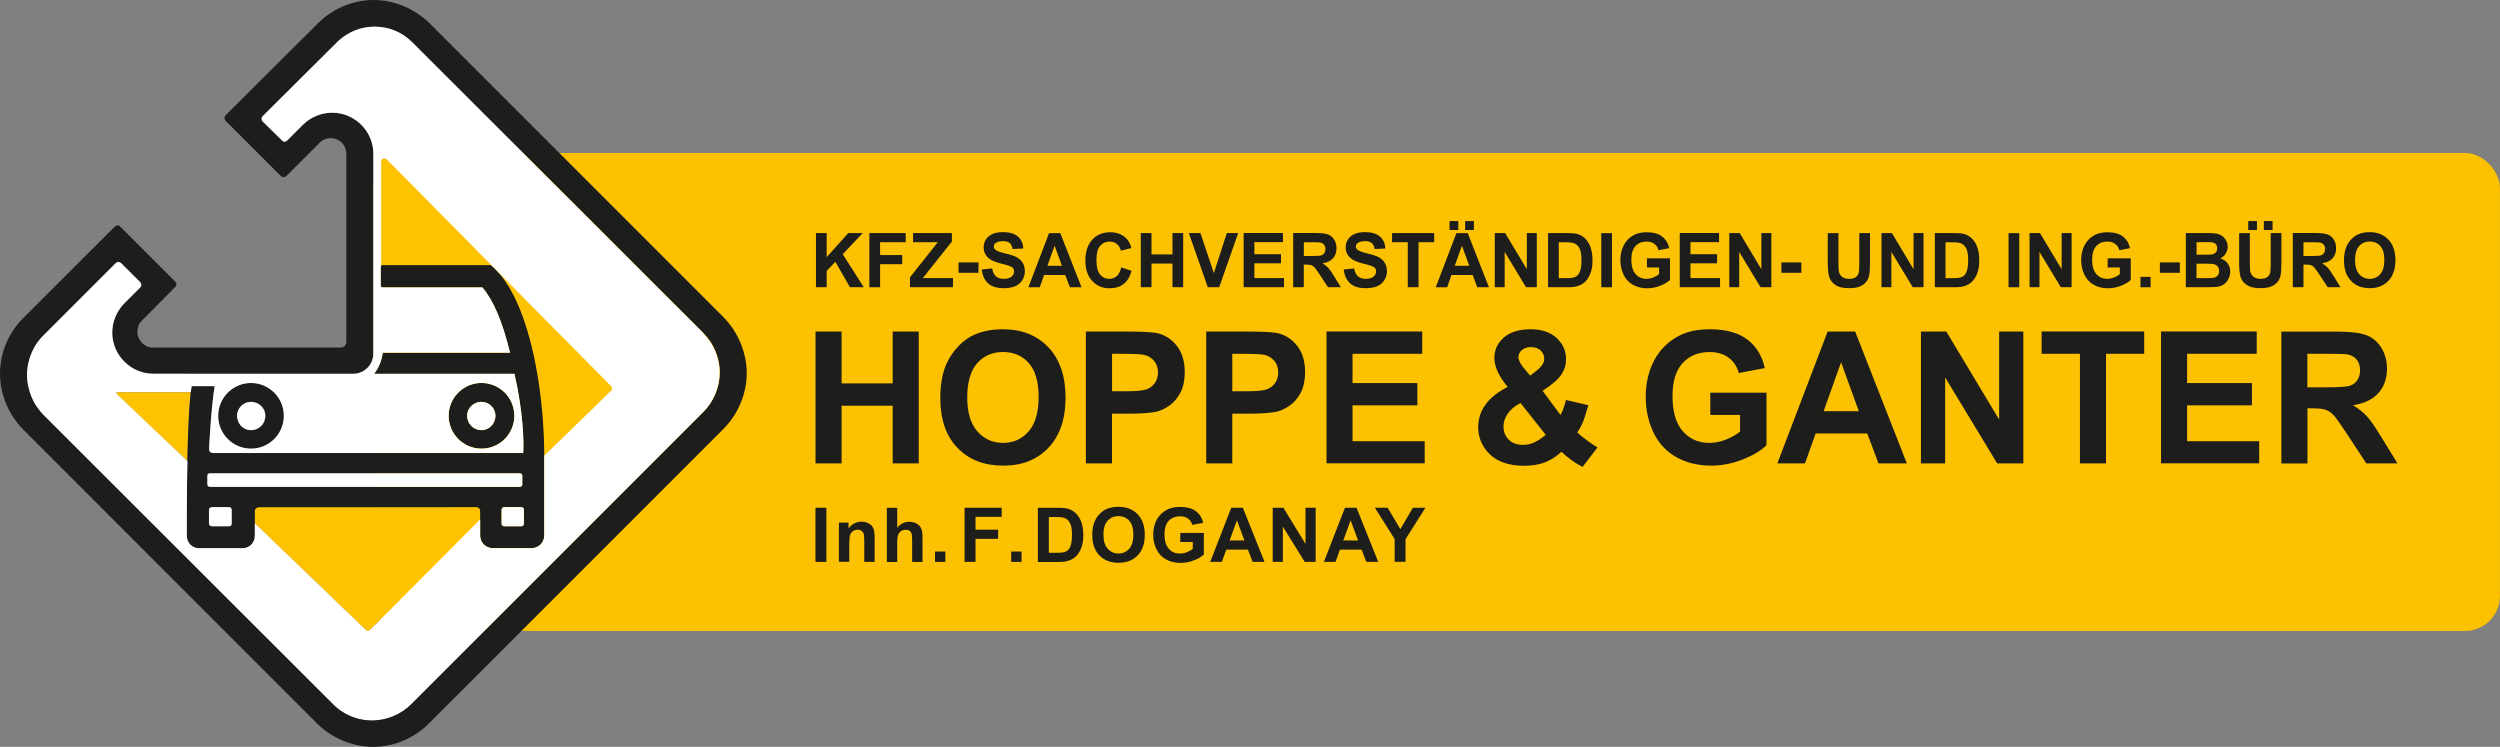
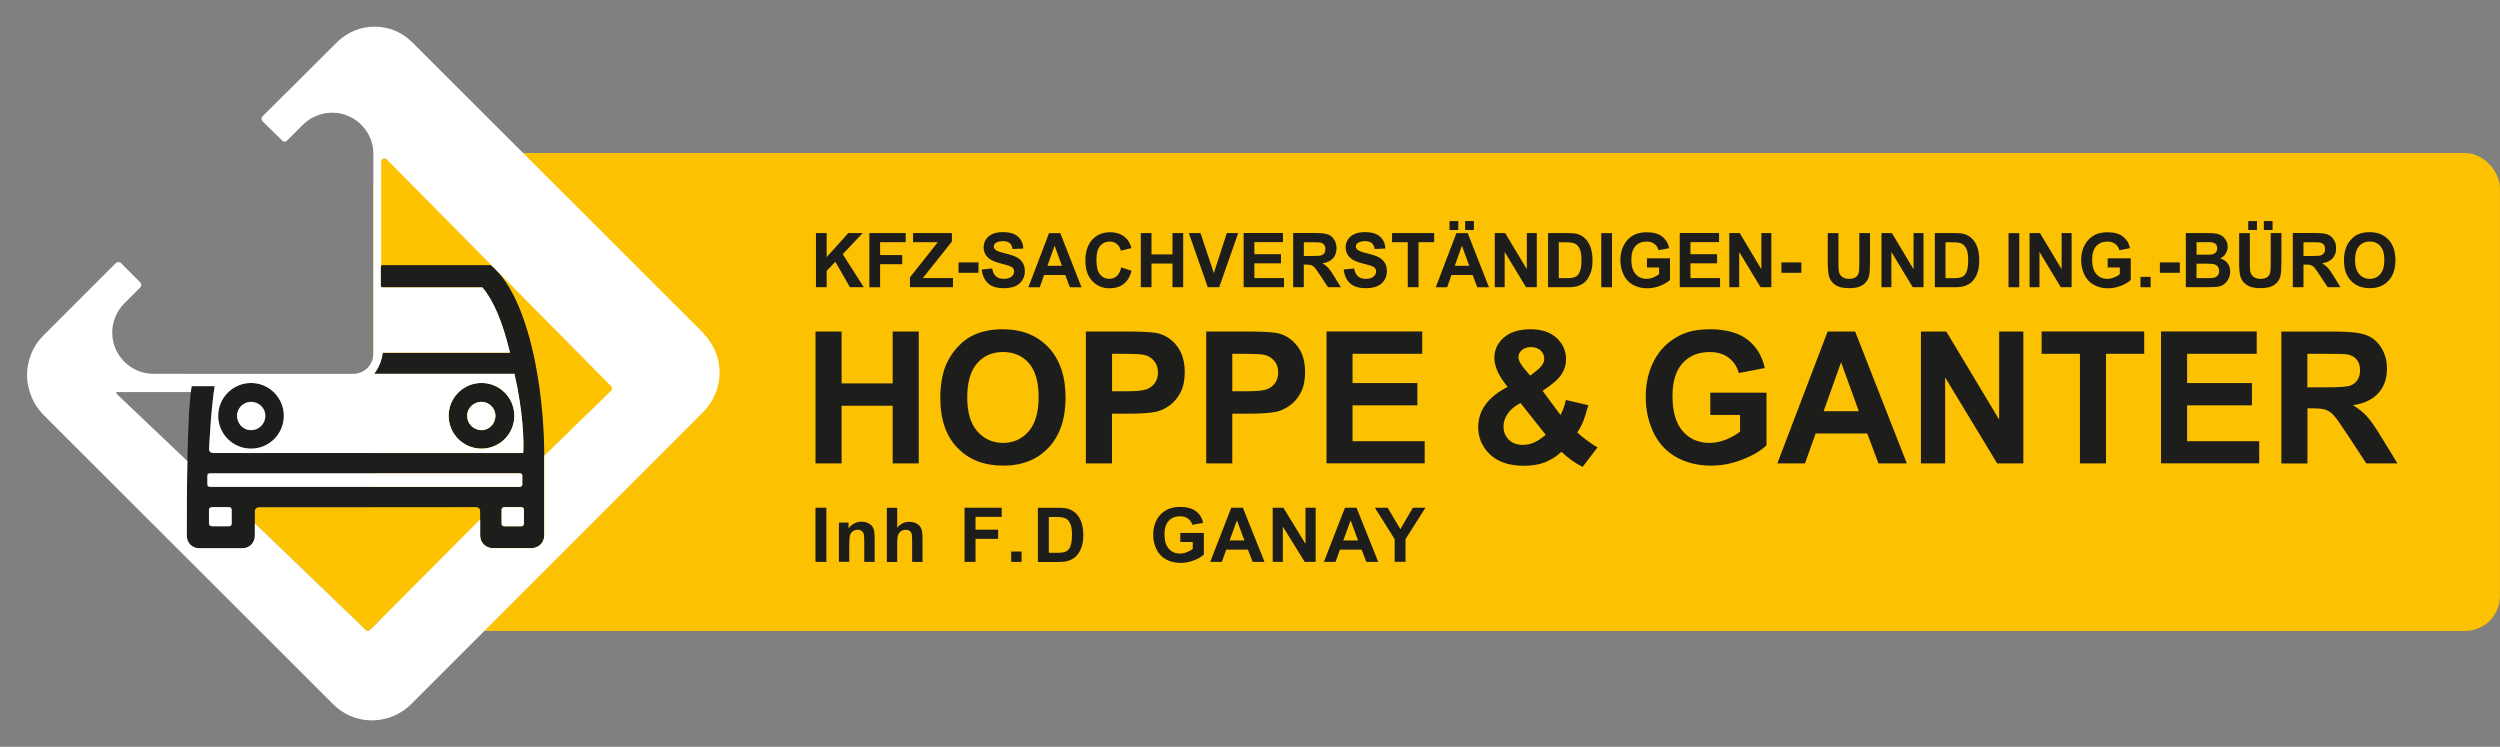
<svg xmlns="http://www.w3.org/2000/svg" id="Ebene_2" data-name="Ebene 2" viewBox="0 0 494.81 147.81">
  <rect x="0" y="0" width="494.81" height="147.81" fill="#808080" stroke="none" />
  <defs>
    <style>
      .cls-1 {
        fill: #1d1d1b;
      }

      .cls-2 {
        fill: #fcc100;
      }

      .cls-3 {
        fill: #fff;
      }

      .cls-4 {
        fill: #fdc200;
      }
    </style>
  </defs>
  <g id="Ebene_1-2" data-name="Ebene 1">
    <g>
      <rect class="cls-2" x="73.9" y="30.28" width="420.9" height="94.6" rx="6.91" ry="6.91" />
      <g>
        <path class="cls-1" d="M466.92,48.72c.54-.61,1.24-.92,2.11-.92s1.57.3,2.1.91c.53.6.79,1.52.79,2.75s-.27,2.18-.81,2.8c-.54.62-1.24.93-2.08.93s-1.54-.31-2.09-.94c-.55-.63-.82-1.55-.82-2.76s.27-2.16.8-2.77M465.32,55.58c.92.97,2.16,1.46,3.72,1.46s2.77-.49,3.69-1.47c.92-.98,1.38-2.33,1.38-4.06s-.46-3.11-1.39-4.09c-.93-.98-2.16-1.47-3.71-1.47-.86,0-1.61.14-2.26.42-.49.21-.94.53-1.36.97-.41.43-.74.92-.98,1.47-.32.74-.48,1.66-.48,2.75,0,1.71.46,3.05,1.38,4.02M455.91,47.95h1.65c.86,0,1.38.01,1.55.04.34.06.61.2.8.42.19.22.28.51.28.87,0,.32-.07.59-.22.81-.14.21-.34.36-.59.45-.25.09-.89.13-1.9.13h-1.57v-2.72ZM455.91,56.85v-4.48h.43c.49,0,.84.04,1.07.12.22.08.44.23.64.45.2.22.57.74,1.12,1.57l1.53,2.33h2.53l-1.28-2.09c-.51-.83-.91-1.41-1.21-1.74-.3-.32-.67-.62-1.13-.9.92-.14,1.61-.47,2.08-.99.46-.52.69-1.19.69-1.99,0-.63-.15-1.2-.46-1.69-.31-.49-.71-.84-1.22-1.03-.51-.19-1.32-.29-2.44-.29h-4.46v10.72h2.12ZM449.8,43.76h-1.73v1.76h1.73v-1.76ZM446.71,43.76h-1.73v1.76h1.73v-1.76ZM443.18,51.85c0,1.2.07,2.11.21,2.72.1.41.29.81.59,1.19.3.38.71.69,1.23.92.52.24,1.28.35,2.28.35.83,0,1.5-.11,2.02-.32.51-.22.93-.51,1.24-.87.31-.37.52-.81.63-1.35.11-.53.17-1.44.17-2.73v-5.63h-2.12v5.93c0,.85-.03,1.46-.09,1.82-.06.37-.24.67-.55.93-.3.25-.76.38-1.36.38s-1.06-.13-1.4-.4c-.34-.27-.56-.62-.65-1.06-.05-.27-.08-.87-.08-1.79v-5.8h-2.12v5.72ZM436.45,52.18c.96,0,1.59.05,1.88.15.29.1.51.27.66.49s.23.5.23.82c0,.38-.1.68-.3.91-.2.23-.46.37-.77.43-.2.04-.69.07-1.45.07h-1.96v-2.87h1.71ZM435.96,47.92c1,0,1.6.01,1.81.04.35.04.62.17.8.38.18.21.27.48.27.81s-.1.63-.31.84c-.21.21-.49.34-.85.38-.2.03-.71.04-1.54.04h-1.39v-2.48h1.22ZM432.62,56.85h3.57c1.35,0,2.2-.03,2.56-.07.56-.06,1.04-.23,1.42-.51.38-.27.69-.64.91-1.11.22-.46.33-.93.33-1.42,0-.62-.17-1.16-.51-1.62-.34-.46-.84-.78-1.47-.97.45-.21.81-.52,1.08-.94.26-.42.4-.88.4-1.38,0-.46-.11-.88-.32-1.25-.22-.37-.49-.67-.81-.9-.32-.22-.69-.37-1.1-.44-.41-.07-1.03-.11-1.86-.11h-4.19v10.72ZM431.44,51.94h-3.95v2.05h3.95v-2.05ZM425.66,54.8h-2.01v2.05h2.01v-2.05ZM419.57,52.91v1.36c-.32.25-.7.47-1.15.65-.45.18-.89.27-1.33.27-.9,0-1.62-.32-2.18-.95-.55-.64-.83-1.59-.83-2.86,0-1.18.27-2.07.82-2.67.55-.6,1.28-.9,2.21-.9.61,0,1.12.15,1.53.46.41.3.69.72.83,1.25l2.11-.4c-.21-.98-.68-1.75-1.41-2.31-.73-.56-1.75-.84-3.05-.84-1,0-1.84.18-2.51.53-.88.46-1.55,1.13-2.01,2-.46.87-.69,1.86-.69,2.97,0,1.03.21,1.98.62,2.86.41.88,1.03,1.55,1.84,2.02.82.47,1.77.71,2.87.71.86,0,1.72-.17,2.56-.5.84-.33,1.48-.72,1.93-1.16v-4.27h-4.57v1.81h2.43ZM403.66,56.85v-6.99l4.23,6.99h2.13v-10.72h-1.97v7.16l-4.29-7.16h-2.06v10.72h1.97ZM399.66,46.14h-2.12v10.72h2.12v-10.72ZM386.01,47.95c.86,0,1.44.03,1.74.1.4.09.72.26.98.51.26.25.46.59.6,1.04.14.44.22,1.08.22,1.91s-.07,1.48-.22,1.96c-.14.48-.33.82-.55,1.03-.23.21-.51.36-.86.45-.26.07-.69.1-1.28.1h-1.58v-7.1h.95ZM382.94,56.85h3.99c.78,0,1.41-.08,1.88-.23.62-.21,1.12-.49,1.49-.86.49-.48.86-1.11,1.12-1.89.22-.64.32-1.4.32-2.28,0-1-.11-1.85-.34-2.53-.23-.69-.56-1.27-1-1.74-.44-.47-.97-.8-1.58-.99-.46-.14-1.12-.2-2-.2h-3.87v10.72ZM374.35,56.85v-6.99l4.23,6.99h2.13v-10.72h-1.97v7.16l-4.29-7.16h-2.06v10.72h1.97ZM361.76,51.85c0,1.2.07,2.11.21,2.72.1.41.3.81.59,1.19.3.38.71.69,1.23.92.52.24,1.28.35,2.28.35.83,0,1.5-.11,2.02-.32.51-.22.93-.51,1.23-.87.31-.37.52-.81.63-1.35.11-.53.17-1.44.17-2.73v-5.63h-2.12v5.93c0,.85-.03,1.46-.09,1.82-.06.37-.25.67-.55.93-.31.25-.76.38-1.36.38s-1.06-.13-1.4-.4c-.34-.27-.56-.62-.65-1.06-.05-.27-.08-.87-.08-1.79v-5.8h-2.12v5.72ZM356.53,51.94h-3.95v2.05h3.95v-2.05ZM344.23,56.85v-6.99l4.23,6.99h2.13v-10.72h-1.97v7.16l-4.29-7.16h-2.06v10.72h1.97ZM340.44,56.85v-1.81h-5.86v-2.92h5.27v-1.81h-5.27v-2.38h5.66v-1.81h-7.78v10.72h7.98ZM328.37,52.91v1.36c-.32.25-.7.47-1.15.65-.45.18-.89.27-1.33.27-.9,0-1.62-.32-2.18-.95-.55-.64-.83-1.59-.83-2.86,0-1.18.27-2.07.82-2.67.55-.6,1.28-.9,2.21-.9.61,0,1.12.15,1.53.46.41.3.69.72.83,1.25l2.11-.4c-.21-.98-.68-1.75-1.41-2.31-.73-.56-1.75-.84-3.05-.84-1,0-1.84.18-2.51.53-.88.46-1.55,1.13-2.01,2-.46.87-.69,1.86-.69,2.97,0,1.03.21,1.98.62,2.86.41.88,1.02,1.55,1.84,2.02.82.47,1.77.71,2.87.71.86,0,1.72-.17,2.56-.5.84-.33,1.48-.72,1.93-1.16v-4.27h-4.56v1.81h2.43ZM319.05,46.14h-2.12v10.72h2.12v-10.72ZM309.47,47.95c.86,0,1.44.03,1.74.1.4.09.72.26.98.51.26.25.46.59.6,1.04.14.44.22,1.08.22,1.91s-.07,1.48-.22,1.96c-.14.48-.33.82-.56,1.03-.23.21-.51.36-.85.45-.26.07-.69.1-1.28.1h-1.58v-7.1h.95ZM306.4,56.85h3.99c.78,0,1.41-.08,1.87-.23.63-.21,1.12-.49,1.49-.86.49-.48.86-1.11,1.12-1.89.22-.64.32-1.4.32-2.28,0-1-.11-1.85-.34-2.53-.23-.69-.56-1.27-1-1.74-.44-.47-.97-.8-1.58-.99-.46-.14-1.13-.2-2-.2h-3.87v10.72ZM297.81,56.85v-6.99l4.23,6.99h2.13v-10.72h-1.97v7.16l-4.29-7.16h-2.06v10.72h1.97ZM291.72,43.76h-1.73v1.76h1.73v-1.76ZM288.63,43.76h-1.73v1.76h1.73v-1.76ZM287.93,52.61l1.42-3.98,1.45,3.98h-2.86ZM290.5,46.14h-2.24l-4.09,10.72h2.25l.86-2.43h4.19l.92,2.43h2.31l-4.2-10.72ZM280.76,56.85v-8.91h3.1v-1.81h-8.34v1.81h3.11v8.91h2.12ZM267.24,56.1c.71.63,1.73.94,3.06.94.91,0,1.67-.13,2.28-.39.61-.26,1.08-.66,1.42-1.19.33-.54.5-1.11.5-1.73,0-.68-.14-1.25-.42-1.71-.28-.46-.67-.82-1.16-1.09-.49-.27-1.26-.52-2.29-.77-1.03-.25-1.68-.49-1.95-.72-.21-.18-.32-.4-.32-.65,0-.28.11-.5.34-.67.35-.26.83-.39,1.45-.39s1.04.12,1.34.36c.3.24.49.64.58,1.19l2.12-.09c-.03-.98-.38-1.77-1.05-2.36-.67-.59-1.66-.89-2.97-.89-.81,0-1.5.12-2.07.37-.57.25-1.01.61-1.31,1.08-.3.48-.46.99-.46,1.53,0,.85.32,1.57.97,2.16.46.42,1.26.77,2.39,1.06.88.22,1.45.38,1.7.47.36.13.62.29.76.46.14.18.22.39.22.65,0,.39-.17.74-.52,1.03-.35.3-.86.44-1.54.44-.64,0-1.16-.16-1.54-.5-.38-.33-.63-.85-.76-1.56l-2.06.21c.14,1.2.56,2.11,1.27,2.74M258.05,47.95h1.65c.86,0,1.38.01,1.55.04.34.06.61.2.8.42.19.22.28.51.28.87,0,.32-.07.59-.21.81-.14.21-.34.36-.59.45-.25.09-.89.13-1.9.13h-1.57v-2.72ZM258.05,56.85v-4.48h.43c.49,0,.84.04,1.07.12.22.08.43.23.64.45.2.22.57.74,1.12,1.57l1.53,2.33h2.54l-1.28-2.09c-.51-.83-.91-1.41-1.21-1.74-.3-.32-.68-.62-1.13-.9.92-.14,1.61-.47,2.08-.99.46-.52.69-1.19.69-1.99,0-.63-.15-1.2-.46-1.69-.3-.49-.71-.84-1.22-1.03-.51-.19-1.32-.29-2.44-.29h-4.46v10.72h2.12ZM254.13,56.85v-1.81h-5.86v-2.92h5.27v-1.81h-5.27v-2.38h5.66v-1.81h-7.78v10.72h7.98ZM241.31,56.85l3.76-10.72h-2.25l-2.57,7.93-2.65-7.93h-2.3l3.75,10.72h2.26ZM227.91,56.85v-4.69h4.15v4.69h2.12v-10.72h-2.12v4.22h-4.15v-4.22h-2.12v10.72h2.12ZM221.04,54.64c-.4.36-.89.55-1.45.55-.76,0-1.38-.29-1.86-.86-.48-.57-.72-1.54-.72-2.89,0-1.28.24-2.2.73-2.77.49-.57,1.12-.86,1.89-.86.56,0,1.04.16,1.43.48.39.32.65.76.78,1.32l2.1-.51c-.24-.86-.6-1.52-1.08-1.97-.8-.78-1.84-1.16-3.13-1.16-1.47,0-2.66.49-3.56,1.48-.9.99-1.35,2.37-1.35,4.16,0,1.69.45,3.02,1.35,3.99.9.97,2.04,1.46,3.43,1.46,1.13,0,2.05-.28,2.79-.85.73-.57,1.26-1.44,1.57-2.61l-2.05-.67c-.18.78-.47,1.36-.87,1.73M207.31,52.61l1.42-3.98,1.45,3.98h-2.86ZM209.87,46.14h-2.24l-4.09,10.72h2.25l.86-2.43h4.19l.92,2.43h2.3l-4.2-10.72ZM195.58,56.1c.71.63,1.73.94,3.06.94.91,0,1.67-.13,2.28-.39.61-.26,1.08-.66,1.42-1.19.33-.54.5-1.11.5-1.73,0-.68-.14-1.25-.42-1.71-.28-.46-.67-.82-1.16-1.09-.49-.27-1.26-.52-2.29-.77-1.03-.25-1.68-.49-1.95-.72-.21-.18-.32-.4-.32-.65,0-.28.11-.5.34-.67.35-.26.83-.39,1.45-.39s1.04.12,1.34.36c.3.24.49.64.58,1.19l2.12-.09c-.03-.98-.38-1.77-1.05-2.36-.67-.59-1.66-.89-2.97-.89-.81,0-1.49.12-2.06.37-.57.25-1.01.61-1.31,1.08-.3.48-.46.99-.46,1.53,0,.85.32,1.57.97,2.16.46.42,1.26.77,2.39,1.06.88.22,1.45.38,1.7.47.36.13.62.29.76.46.15.18.22.39.22.65,0,.39-.17.74-.52,1.03-.35.3-.86.44-1.54.44-.65,0-1.16-.16-1.54-.5-.38-.33-.63-.85-.76-1.56l-2.06.21c.14,1.2.56,2.11,1.27,2.74M193.67,51.94h-3.95v2.05h3.95v-2.05ZM188.62,56.85v-1.81h-5.97l5.75-7.23v-1.68h-7.68v1.81h4.89l-5.51,6.96v1.95h8.53ZM174.19,56.85v-4.56h4.38v-1.81h-4.38v-2.54h5.07v-1.81h-7.19v10.72h2.12ZM163.62,56.85v-3.24l1.72-1.79,2.88,5.03h2.74l-4.16-6.54,3.95-4.18h-2.85l-4.28,4.76v-4.76h-2.12v10.72h2.12Z" />
        <path class="cls-1" d="M456.7,70.03h4.02c2.09,0,3.35.03,3.76.09.84.14,1.48.48,1.94,1.02.46.54.69,1.25.69,2.13,0,.78-.17,1.44-.52,1.96-.35.52-.83.89-1.45,1.11-.62.21-2.16.32-4.64.32h-3.82v-6.62ZM456.7,91.72v-10.9h1.05c1.19,0,2.05.1,2.6.3.54.19,1.06.56,1.55,1.08.49.53,1.4,1.81,2.72,3.84l3.73,5.68h6.17l-3.12-5.09c-1.23-2.03-2.21-3.44-2.94-4.24-.73-.8-1.65-1.53-2.76-2.19,2.24-.33,3.93-1.14,5.05-2.41,1.13-1.27,1.69-2.89,1.69-4.85,0-1.54-.37-2.91-1.12-4.11-.74-1.2-1.73-2.03-2.97-2.5-1.24-.47-3.22-.7-5.95-.7h-10.86v26.1h5.16ZM447.15,91.72v-4.4h-14.27v-7.1h12.83v-4.4h-12.83v-5.79h13.78v-4.42h-18.94v26.1h19.43ZM416.83,91.72v-21.69h7.56v-4.42h-20.3v4.42h7.58v21.69h5.16ZM384.99,91.72v-17.02l10.3,17.02h5.18v-26.1h-4.79v17.43l-10.46-17.43h-5.02v26.1h4.79ZM360.94,81.39l3.45-9.69,3.52,9.69h-6.97ZM367.18,65.62h-5.45l-9.95,26.1h5.47l2.11-5.93h10.21l2.23,5.93h5.61l-10.23-26.1ZM344.4,82.12v3.31c-.78.62-1.71,1.14-2.8,1.58-1.08.43-2.17.65-3.25.65-2.19,0-3.95-.78-5.3-2.32-1.35-1.55-2.02-3.87-2.02-6.97,0-2.87.67-5.04,2-6.5,1.33-1.46,3.12-2.19,5.38-2.19,1.49,0,2.73.37,3.72,1.11.99.74,1.67,1.75,2.03,3.04l5.13-.98c-.51-2.4-1.66-4.28-3.44-5.64-1.78-1.36-4.26-2.04-7.43-2.04-2.44,0-4.48.43-6.12,1.3-2.15,1.13-3.78,2.75-4.9,4.86-1.11,2.11-1.67,4.53-1.67,7.25,0,2.5.5,4.82,1.5,6.95,1,2.13,2.49,3.77,4.48,4.91,1.99,1.14,4.32,1.72,6.99,1.72,2.1,0,4.18-.41,6.23-1.22,2.05-.81,3.62-1.75,4.7-2.82v-10.4h-11.12v4.4h5.91ZM305.93,86.06c-.84.71-1.61,1.22-2.32,1.53-.71.31-1.45.46-2.21.46-1.16,0-2.09-.34-2.78-1.03-.69-.68-1.04-1.56-1.04-2.64,0-.86.28-1.69.84-2.51.56-.82,1.4-1.52,2.53-2.1l4.99,6.29ZM301.66,72.92c-.74-.88-1.12-1.63-1.12-2.24,0-.52.22-.98.66-1.38.44-.4,1.05-.6,1.83-.6s1.44.23,1.91.68c.47.45.7,1,.7,1.64,0,.76-.49,1.53-1.46,2.3l-1.32,1.03-1.2-1.42ZM314.29,87.3c-.86-.62-1.57-1.2-2.12-1.72.37-.5.72-1.12,1.05-1.86.32-.74.71-1.92,1.15-3.52l-4.43-1.03c-.3,1.22-.66,2.21-1.08,2.97l-3.55-4.79c1.87-1.2,3.11-2.27,3.73-3.22.62-.95.92-1.95.92-3.01,0-1.66-.62-3.07-1.86-4.22-1.24-1.15-2.97-1.73-5.18-1.73s-4.05.55-5.29,1.65c-1.24,1.1-1.86,2.44-1.86,4.02,0,.86.22,1.76.66,2.72.44.96,1.1,1.96,1.97,3.02-1.94.99-3.4,2.15-4.37,3.48-.98,1.33-1.46,2.84-1.46,4.51,0,1.84.62,3.47,1.86,4.88,1.6,1.83,4,2.74,7.18,2.74,1.6,0,2.99-.22,4.15-.67,1.16-.45,2.26-1.15,3.29-2.1,1.34,1.27,2.73,2.27,4.18,2.99l2.96-3.86c-.41-.2-1.04-.62-1.91-1.24M281.98,91.72v-4.4h-14.28v-7.1h12.83v-4.4h-12.83v-5.79h13.79v-4.42h-18.94v26.1h19.43ZM246.39,70.03c1.86,0,3.1.06,3.71.18.84.15,1.53.54,2.07,1.16.55.62.82,1.4.82,2.35,0,.77-.19,1.45-.58,2.03-.39.58-.93,1.01-1.61,1.28-.68.27-2.04.41-4.08.41h-2.82v-7.41h2.49ZM243.9,91.72v-9.85h3.36c2.34,0,4.12-.12,5.35-.37.91-.2,1.8-.62,2.68-1.24.88-.62,1.6-1.48,2.17-2.57.57-1.09.85-2.44.85-4.04,0-2.08-.49-3.77-1.48-5.08-.99-1.31-2.21-2.16-3.68-2.56-.95-.26-3-.39-6.13-.39h-8.28v26.1h5.16ZM222.58,70.03c1.86,0,3.1.06,3.71.18.84.15,1.53.54,2.08,1.16.54.62.82,1.4.82,2.35,0,.77-.19,1.45-.58,2.03-.39.58-.93,1.01-1.61,1.28-.69.27-2.05.41-4.08.41h-2.82v-7.41h2.49ZM220.09,91.72v-9.85h3.36c2.33,0,4.12-.12,5.35-.37.91-.2,1.8-.62,2.67-1.24.88-.62,1.6-1.48,2.17-2.57.57-1.09.85-2.44.85-4.04,0-2.08-.49-3.77-1.48-5.08-.99-1.31-2.21-2.16-3.68-2.56-.95-.26-3-.39-6.13-.39h-8.28v26.1h5.16ZM193.39,71.91c1.3-1.49,3.02-2.24,5.14-2.24s3.83.74,5.11,2.21c1.28,1.47,1.93,3.7,1.93,6.7s-.66,5.3-1.98,6.81c-1.32,1.51-3.01,2.27-5.06,2.27s-3.75-.76-5.09-2.29c-1.34-1.53-2-3.77-2-6.72s.65-5.25,1.95-6.74M189.49,88.61c2.24,2.37,5.26,3.55,9.06,3.55s6.75-1.19,8.99-3.57c2.24-2.38,3.36-5.68,3.36-9.89s-1.13-7.57-3.39-9.95c-2.26-2.39-5.27-3.58-9.04-3.58-2.08,0-3.91.35-5.51,1.03-1.2.51-2.3,1.29-3.3,2.35-1,1.06-1.8,2.25-2.38,3.58-.78,1.81-1.17,4.04-1.17,6.7,0,4.16,1.12,7.42,3.36,9.78M166.57,91.72v-11.42h10.11v11.42h5.16v-26.1h-5.16v10.27h-10.11v-10.27h-5.16v26.1h5.16Z" />
      </g>
      <g>
        <path class="cls-4" d="M94.58,100.45s-.09-.03-.13-.04c-.06-.01-.12-.03-.17-.03h-43.02c-.47,0-.83.32-.83.75v2.44l21.91,21.07c.08.16.24.25.43.25.26,0,.42-.16.58-.33l21.68-21.75v-1.67c0-.33-.2-.57-.45-.67" />
        <path class="cls-4" d="M120.93,76.44l-22.8-23.05c.25.26.51.53.75.82.08.1.16.2.25.3,1.42,1.75,2.72,4.06,3.86,6.93,1.38,3.46,2.52,7.7,3.3,12.26,1.48,8.34,1.42,15.92,1.42,16v.49l13.22-12.84h0c.08-.17.16-.33.16-.5,0-.18-.08-.34-.17-.42" />
-         <path class="cls-4" d="M23.01,77.65c0,.08,0,.25.09.35l13.95,13.24.03.03s0-.05,0-.08c.06-3.1.16-6.19.31-8.87.03-.52.06-1.03.09-1.51l.03-.92.04-.12c0-.05,0-.1.01-.15,0-.05,0-.1.01-.15.05-.63.11-1.21.17-1.75,0-.01,0-.03,0-.04,0-.01,0-.03,0-.04h-14.74v.04Z" />
        <path class="cls-4" d="M76.07,31.36c-.4,0-.67.24-.67.59v20.63s.02-.03.04-.04c.01,0,.03-.01.04-.02.06-.03.13-.05.2-.05h21.46c.11.1.21.2.32.29.15.13.3.25.44.39l-21.4-21.63c-.08-.08-.25-.17-.42-.17" />
-         <path class="cls-1" d="M143.23,62.81L85,4.58c-2.99-2.91-7.02-4.58-11.06-4.58s-8.07,1.67-10.98,4.58l-18.28,18.2c-.16.16-.25.37-.25.58s.09.42.25.58l10.87,10.87c.16.16.37.25.58.25s.42-.09.58-.25l6.77-6.77c.52-.46,1.21-.7,1.94-.7.84,0,1.67.34,2.27.94.52.52.86,1.38.86,2.18v37.19c0,.65-.49,1.14-1.14,1.14H29.99c-1.54-.16-2.8-1.55-2.8-3.11,0-.85.3-1.63.86-2.18l6.61-6.69c.15-.11.24-.27.25-.46.02-.22-.07-.45-.24-.62l-10.87-10.87c-.12-.16-.31-.25-.51-.25s-.41.09-.57.25L4.58,62.97c-2.91,2.91-4.58,6.91-4.58,10.98s1.67,8.07,4.58,11.06l58.22,58.23c2.87,2.87,7,4.58,11.06,4.58s8.11-1.71,10.98-4.58l58.38-58.38c2.87-2.87,4.58-6.97,4.58-10.98s-1.71-8.19-4.58-11.06M68.51,141.24c-.96-.51-1.83-1.16-2.57-1.93L8.5,81.95c-.39-.4-.73-.84-1.05-1.3-.09-.12-.18-.24-.27-.38-.02-.03-.04-.07-.07-.11-.87-1.38-1.44-2.95-1.65-4.57-.01-.11-.04-.22-.05-.34,0-.08,0-.16-.01-.24-.02-.27-.04-.54-.04-.81,0-.01,0-.03,0-.04,0-1.06.16-2.13.47-3.15.17-.58.4-1.15.66-1.69.13-.27.27-.55.43-.81.03-.05.06-.1.09-.15.19-.32.4-.62.63-.92.05-.07.11-.14.17-.2.12-.15.25-.3.39-.45.1-.11.2-.22.3-.32l14.42-14.42c.08-.08.16-.14.25-.18.08-.03.17-.05.27-.05,0,0,.03,0,.04,0,.15,0,.35.08.49.22l3.78,3.78c.15.15.23.38.23.52,0,.21-.07.36-.23.52l-3.15,3.15c-1.49,1.49-2.38,3.65-2.38,5.78s.85,4.19,2.38,5.74c1.55,1.56,3.6,2.42,5.77,2.42h39.55c1.25,0,2.37-.58,3.1-1.49.31-.39.54-.84.69-1.32.04-.14.08-.27.11-.41.01-.06.02-.12.03-.18.03-.19.05-.39.05-.58V30.45c0-.28-.01-.55-.04-.82-.03-.33-.09-.64-.16-.96-.03-.11-.06-.23-.09-.34-.05-.19-.11-.38-.18-.57-.05-.13-.09-.26-.15-.39-.06-.15-.13-.29-.2-.44-.16-.32-.33-.63-.52-.92-.03-.04-.05-.08-.08-.11-.14-.21-.29-.4-.45-.6,0,0,0-.01-.01-.02-.79-.96-1.79-1.75-2.94-2.26-1.01-.45-2.12-.71-3.29-.72-.01,0-.03,0-.04,0-2.13,0-4.29.89-5.78,2.38l-3.15,3.15c-.14.14-.33.22-.51.22s-.34-.08-.46-.22l-1.91-1.87-1.36-1.33-.59-.58c-.07-.08-.13-.16-.17-.25,0-.02,0-.04-.01-.06-.04-.14-.04-.28,0-.42,0-.02,0-.05.01-.07.04-.09.09-.17.17-.25l14.74-14.66c.52-.52,1.09-.98,1.7-1.37.27-.18.55-.34.84-.49.27-.14.54-.27.81-.38.02,0,.04-.02.06-.03,1.25-.52,2.61-.79,4.02-.79.01,0,.03,0,.04,0,2.79,0,5.41,1.09,7.38,3.06l57.67,57.6c2.05,2.05,3.22,4.88,3.22,7.77s-1.2,5.76-3.22,7.77l-57.83,57.83c-2.04,2.04-4.85,3.21-7.73,3.22-.01,0-.03,0-.04,0-1.78,0-3.56-.46-5.12-1.29" />
        <path class="cls-1" d="M101.8,82.29c0-3.58-2.91-6.5-6.5-6.5s-6.5,2.91-6.5,6.5,2.91,6.5,6.5,6.5,6.5-2.91,6.5-6.5M93.71,80.02c.45-.3,1-.48,1.59-.48,1.5,0,2.76,1.26,2.76,2.76,0,.59-.18,1.14-.48,1.59-.5.76-1.34,1.25-2.28,1.25-1.58,0-2.84-1.26-2.84-2.84,0-.93.49-1.78,1.25-2.28" />
        <path class="cls-1" d="M49.68,88.8c3.58,0,6.5-2.91,6.5-6.5s-2.92-6.5-6.5-6.5-6.5,2.92-6.5,6.5,2.91,6.5,6.5,6.5M49.68,85.13c-.94,0-1.78-.49-2.28-1.25-.3-.45-.48-1-.48-1.59,0-1.5,1.26-2.76,2.76-2.76.59,0,1.14.18,1.59.48.76.5,1.25,1.34,1.25,2.28,0,1.58-1.26,2.84-2.83,2.84" />
        <path class="cls-1" d="M89.66,100.38h4.62c.06,0,.11.02.17.03.04,0,.09.02.13.04.24.11.45.35.45.67v4.89c0,1.37,1.11,2.48,2.48,2.48h7.72c1.37,0,2.48-1.11,2.48-2.48v-16.31c0-.08.06-7.66-1.42-16-.78-4.56-1.92-8.8-3.3-12.26-1.14-2.87-2.44-5.18-3.86-6.93-.08-.1-.16-.21-.25-.31-.25-.29-.5-.56-.75-.81l-.23-.24c-.15-.14-.3-.26-.44-.39-.11-.09-.21-.2-.32-.28h-.01s-.01,0-.01,0h-21.43c-.07,0-.14.02-.2.05-.01,0-.03,0-.04.02-.02,0-.03.03-.04.04-.05.05-.08.1-.08.17v3.78c0,.18.17.35.27.35h19.84c2.19,2.54,3.99,6.77,5.48,12.92h-25.2v.04c-.16,1.42-.79,2.99-1.65,4.08l-.05.06h27.78c1.73,7.54,1.89,13.53,1.73,15.68h-61.26c-.34,0-.91-.1-.91-.75,0-.08.4-8.32,1.1-12.44v-.05s-4.56,0-4.56,0v.03c-.06.35-.11.73-.15,1.15,0,.01,0,.03,0,.04,0,.01,0,.03,0,.04-.06.54-.12,1.12-.17,1.75,0,.05,0,.1-.01.15,0,.05,0,.1-.01.15-.03.34-.05.69-.08,1.05-.03.49-.06,1-.09,1.51-.15,2.69-.24,5.78-.31,8.88,0,.03,0,.05,0,.08-.12,5.79-.12,11.58-.12,14.76,0,1.39,1.05,2.48,2.4,2.48h8.67c1.35,0,2.4-1.09,2.4-2.48v-4.89c0-.43.36-.75.83-.75h38.4ZM103.18,100.38c.29,0,.51.22.51.51v2.76c0,.29-.22.51-.51.51h-3.39c-.29,0-.51-.22-.51-.51v-2.76c0-.29.22-.51.51-.51h3.39ZM102.86,96.36h-61.3c-.3,0-.51-.23-.51-.43v-1.81c0-.27.19-.43.51-.43h61.3c.32,0,.51.16.51.43v1.81c0,.21-.21.43-.51.43M45.86,100.89v2.76c0,.29-.22.51-.51.51h-3.39c-.28,0-.59-.21-.59-.51v-2.76c0-.3.31-.51.59-.51h3.39c.29,0,.51.22.51.51" />
        <path class="cls-3" d="M37.47,80.78c.03-.36.05-.71.08-1.05l-.04.12-.03.92Z" />
        <path class="cls-3" d="M139.23,65.94L81.56,8.34c-1.97-1.97-4.59-3.05-7.38-3.06-.01,0-.03,0-.04,0-1.4,0-2.76.27-4.02.79-.02,0-.04.02-.05.03-.27.11-.54.24-.81.38-.28.15-.57.32-.84.49h0c-.6.39-1.18.85-1.7,1.37l-14.73,14.66c-.08.07-.13.16-.17.24,0,.02,0,.05-.01.07-.04.14-.04.28,0,.42,0,.02,0,.04.01.06.04.09.09.17.17.25l.59.58,1.36,1.33,1.91,1.87c.11.15.27.22.46.22s.37-.08.51-.22l3.15-3.15c1.49-1.49,3.65-2.37,5.78-2.37.01,0,.03,0,.04,0,1.17,0,2.29.26,3.29.72,2.6,1.17,4.48,3.66,4.78,6.61.03.27.04.55.04.83v39.55c0,.94-.33,1.81-.88,2.49-.73.91-1.85,1.49-3.1,1.49H30.37c-2.17,0-4.22-.86-5.77-2.41-1.54-1.55-2.39-3.59-2.39-5.74s.89-4.29,2.38-5.78l3.15-3.15c.16-.16.22-.31.22-.52,0-.15-.08-.38-.22-.52l-3.78-3.78c-.14-.14-.34-.21-.49-.22-.01,0-.03,0-.04,0-.1,0-.19.02-.27.05-.09.04-.17.09-.25.17l-14.42,14.42c-1.23,1.23-2.15,2.83-2.67,4.55-.3,1.02-.47,2.08-.47,3.15,0,.01,0,.03,0,.04,0,.27.02.54.04.81,0,.08,0,.16.01.24.01.11.03.22.05.34.04.32.11.63.18.95.28,1.28.77,2.51,1.47,3.62.02.03.04.07.07.11.08.13.18.25.27.38.32.46.67.89,1.05,1.3l57.43,57.36c.74.77,1.61,1.41,2.57,1.93,1.56.83,3.34,1.29,5.12,1.29.01,0,.03,0,.04,0,2.88-.01,5.7-1.18,7.73-3.22l57.83-57.83c2.01-2.02,3.22-4.92,3.22-7.77s-1.17-5.73-3.22-7.77M49.68,75.8c3.59,0,6.5,2.91,6.5,6.5s-2.91,6.5-6.5,6.5-6.5-2.92-6.5-6.5,2.92-6.5,6.5-6.5M120.94,77.35h0s-13.22,12.85-13.22,12.85v15.81c0,1.37-1.11,2.48-2.48,2.48h-7.72c-1.37,0-2.48-1.11-2.48-2.48v-3.21l-21.68,21.76c-.16.16-.32.32-.58.32-.18,0-.34-.1-.43-.25l-21.91-21.06v2.45c0,1.39-1.05,2.48-2.4,2.48h-8.67c-1.35,0-2.4-1.09-2.4-2.48,0-3.18,0-8.97.12-14.76l-.03-.03-13.94-13.24c-.09-.09-.09-.26-.09-.35v-.04h14.74c.05-.41.1-.8.15-1.15v-.03h4.58v.05c-.71,4.13-1.11,12.36-1.11,12.44,0,.65.57.75.91.75h61.26c.16-2.15,0-8.14-1.73-15.68h-27.78l.05-.06c.86-1.09,1.49-2.65,1.65-4.08v-.04h25.2c-1.49-6.15-3.29-10.38-5.48-12.92h-19.84c-.1,0-.27-.18-.27-.35v-3.78c0-.08.03-.13.08-.17v-20.63c0-.35.27-.59.67-.59.17,0,.34.09.42.17l21.4,21.63c.08.08.15.16.23.24l22.81,23.05c.08.08.17.25.17.42s-.08.33-.16.49M88.8,82.3c0-3.59,2.91-6.5,6.5-6.5s6.5,2.91,6.5,6.5-2.91,6.5-6.5,6.5-6.5-2.92-6.5-6.5" />
        <path class="cls-3" d="M103.37,95.93v-1.81c0-.27-.19-.43-.51-.43h-61.3c-.32,0-.51.16-.51.43v1.81c0,.21.21.43.51.43h61.3c.3,0,.51-.23.51-.43" />
        <path class="cls-3" d="M103.18,100.38h-3.39c-.29,0-.51.22-.51.51v2.76c0,.29.22.51.51.51h3.39c.29,0,.51-.22.51-.51v-2.76c0-.29-.22-.51-.51-.51" />
        <path class="cls-3" d="M45.34,100.38h-3.39c-.28,0-.59.21-.59.51v2.76c0,.3.31.51.59.51h3.39c.29,0,.51-.22.51-.51v-2.76c0-.29-.22-.51-.51-.51" />
        <path class="cls-3" d="M46.98,82.86c.08.37.22.72.42,1.03.5.76,1.34,1.25,2.28,1.25,1.57,0,2.83-1.26,2.83-2.84,0-.94-.49-1.78-1.25-2.28-.3-.2-.65-.34-1.03-.42,0,0-.02,0-.02,0-.17-.03-.35-.06-.54-.06-1.5,0-2.76,1.26-2.76,2.76,0,.19.02.36.05.54,0,0,0,.02,0,.03" />
        <path class="cls-3" d="M97.58,83.88c.2-.3.34-.65.42-1.03,0,0,0-.02,0-.02.03-.17.06-.35.06-.54,0-1.5-1.26-2.76-2.76-2.76-.19,0-.36.02-.54.06,0,0-.02,0-.02,0-.38.07-.72.22-1.03.42-.76.5-1.25,1.35-1.25,2.28,0,1.58,1.26,2.84,2.84,2.84.94,0,1.78-.49,2.28-1.25" />
      </g>
      <g>
        <path class="cls-1" d="M161.4,111.21v-10.72h2.16v10.72h-2.16Z" />
        <path class="cls-1" d="M173.11,111.21h-2.05v-3.96c0-.84-.04-1.38-.13-1.62-.08-.25-.23-.44-.43-.58s-.43-.21-.71-.21c-.35,0-.67.1-.96.29-.28.19-.48.45-.58.77s-.16.92-.16,1.78v3.52h-2.05v-7.76h1.91v1.14c.68-.88,1.53-1.32,2.56-1.32.46,0,.87.08,1.24.25.37.16.66.37.85.62s.33.54.4.86.11.78.11,1.38v4.83Z" />
        <path class="cls-1" d="M177.58,100.5v3.94c.66-.78,1.45-1.16,2.38-1.16.47,0,.9.09,1.28.26.38.18.67.4.86.67.19.27.32.58.39.91.07.33.1.85.1,1.54v4.56h-2.05v-4.1c0-.81-.04-1.33-.12-1.55-.08-.22-.22-.39-.41-.52s-.44-.19-.74-.19c-.34,0-.64.08-.91.25-.27.17-.46.41-.59.75s-.19.83-.19,1.48v3.89h-2.05v-10.72h2.05Z" />
-         <path class="cls-1" d="M185.06,111.21v-2.05h2.05v2.05h-2.05Z" />
        <path class="cls-1" d="M190.91,111.21v-10.72h7.35v1.81h-5.18v2.54h4.47v1.81h-4.47v4.56h-2.16Z" />
        <path class="cls-1" d="M200.14,111.21v-2.05h2.05v2.05h-2.05Z" />
        <path class="cls-1" d="M205.43,100.5h3.95c.89,0,1.57.07,2.04.21.63.19,1.17.52,1.62.99.45.48.79,1.05,1.02,1.74s.35,1.53.35,2.53c0,.88-.11,1.64-.33,2.28-.27.78-.65,1.41-1.15,1.89-.37.37-.88.65-1.52.86-.48.15-1.12.23-1.92.23h-4.07v-10.72ZM207.59,102.31v7.1h1.62c.6,0,1.04-.04,1.31-.1.35-.08.64-.23.87-.44.23-.21.42-.56.56-1.04.15-.48.22-1.14.22-1.96s-.07-1.47-.22-1.91c-.14-.44-.35-.79-.61-1.04-.27-.25-.6-.41-1-.5-.3-.07-.89-.1-1.78-.1h-.97Z" />
-         <path class="cls-1" d="M216.18,105.92c0-1.09.16-2.01.49-2.75.25-.55.58-1.04,1-1.47.42-.43.88-.76,1.39-.97.67-.28,1.44-.42,2.31-.42,1.58,0,2.84.49,3.79,1.47.95.98,1.42,2.34,1.42,4.08s-.47,3.09-1.41,4.06c-.94.98-2.2,1.47-3.77,1.47s-2.86-.48-3.8-1.46c-.94-.97-1.41-2.31-1.41-4.02ZM218.4,105.85c0,1.21.28,2.13.84,2.76.56.62,1.27.94,2.13.94s1.57-.31,2.12-.93.83-1.55.83-2.8-.27-2.15-.81-2.75c-.54-.6-1.25-.91-2.14-.91s-1.61.31-2.16.92c-.54.61-.82,1.53-.82,2.77Z" />
        <path class="cls-1" d="M233.61,107.28v-1.8h4.66v4.27c-.45.44-1.11.83-1.97,1.16-.86.33-1.73.5-2.61.5-1.12,0-2.1-.23-2.93-.7s-1.46-1.14-1.88-2.02c-.42-.87-.63-1.82-.63-2.85,0-1.12.23-2.11.7-2.98s1.15-1.53,2.05-1.99c.69-.36,1.54-.54,2.57-.54,1.33,0,2.37.28,3.12.84.75.56,1.23,1.33,1.45,2.31l-2.15.4c-.15-.53-.43-.94-.85-1.24-.42-.31-.94-.46-1.56-.46-.95,0-1.7.3-2.26.9-.56.6-.84,1.49-.84,2.67,0,1.27.29,2.22.85,2.86s1.3.95,2.22.95c.45,0,.91-.09,1.36-.27s.85-.39,1.17-.65v-1.36h-2.48Z" />
        <path class="cls-1" d="M250.29,111.21h-2.36l-.93-2.43h-4.29l-.88,2.43h-2.3l4.17-10.72h2.29l4.29,10.72ZM246.3,106.97l-1.48-3.98-1.45,3.98h2.92Z" />
        <path class="cls-1" d="M251.9,111.21v-10.72h2.11l4.38,7.16v-7.16h2.01v10.72h-2.17l-4.32-6.99v6.99h-2.01Z" />
        <path class="cls-1" d="M272.79,111.21h-2.36l-.93-2.43h-4.29l-.88,2.43h-2.3l4.17-10.72h2.29l4.29,10.72ZM268.8,106.97l-1.48-3.98-1.45,3.98h2.92Z" />
        <path class="cls-1" d="M276.04,111.21v-4.51l-3.92-6.21h2.53l2.52,4.24,2.47-4.24h2.49l-3.94,6.22v4.49h-2.16Z" />
      </g>
    </g>
  </g>
</svg>